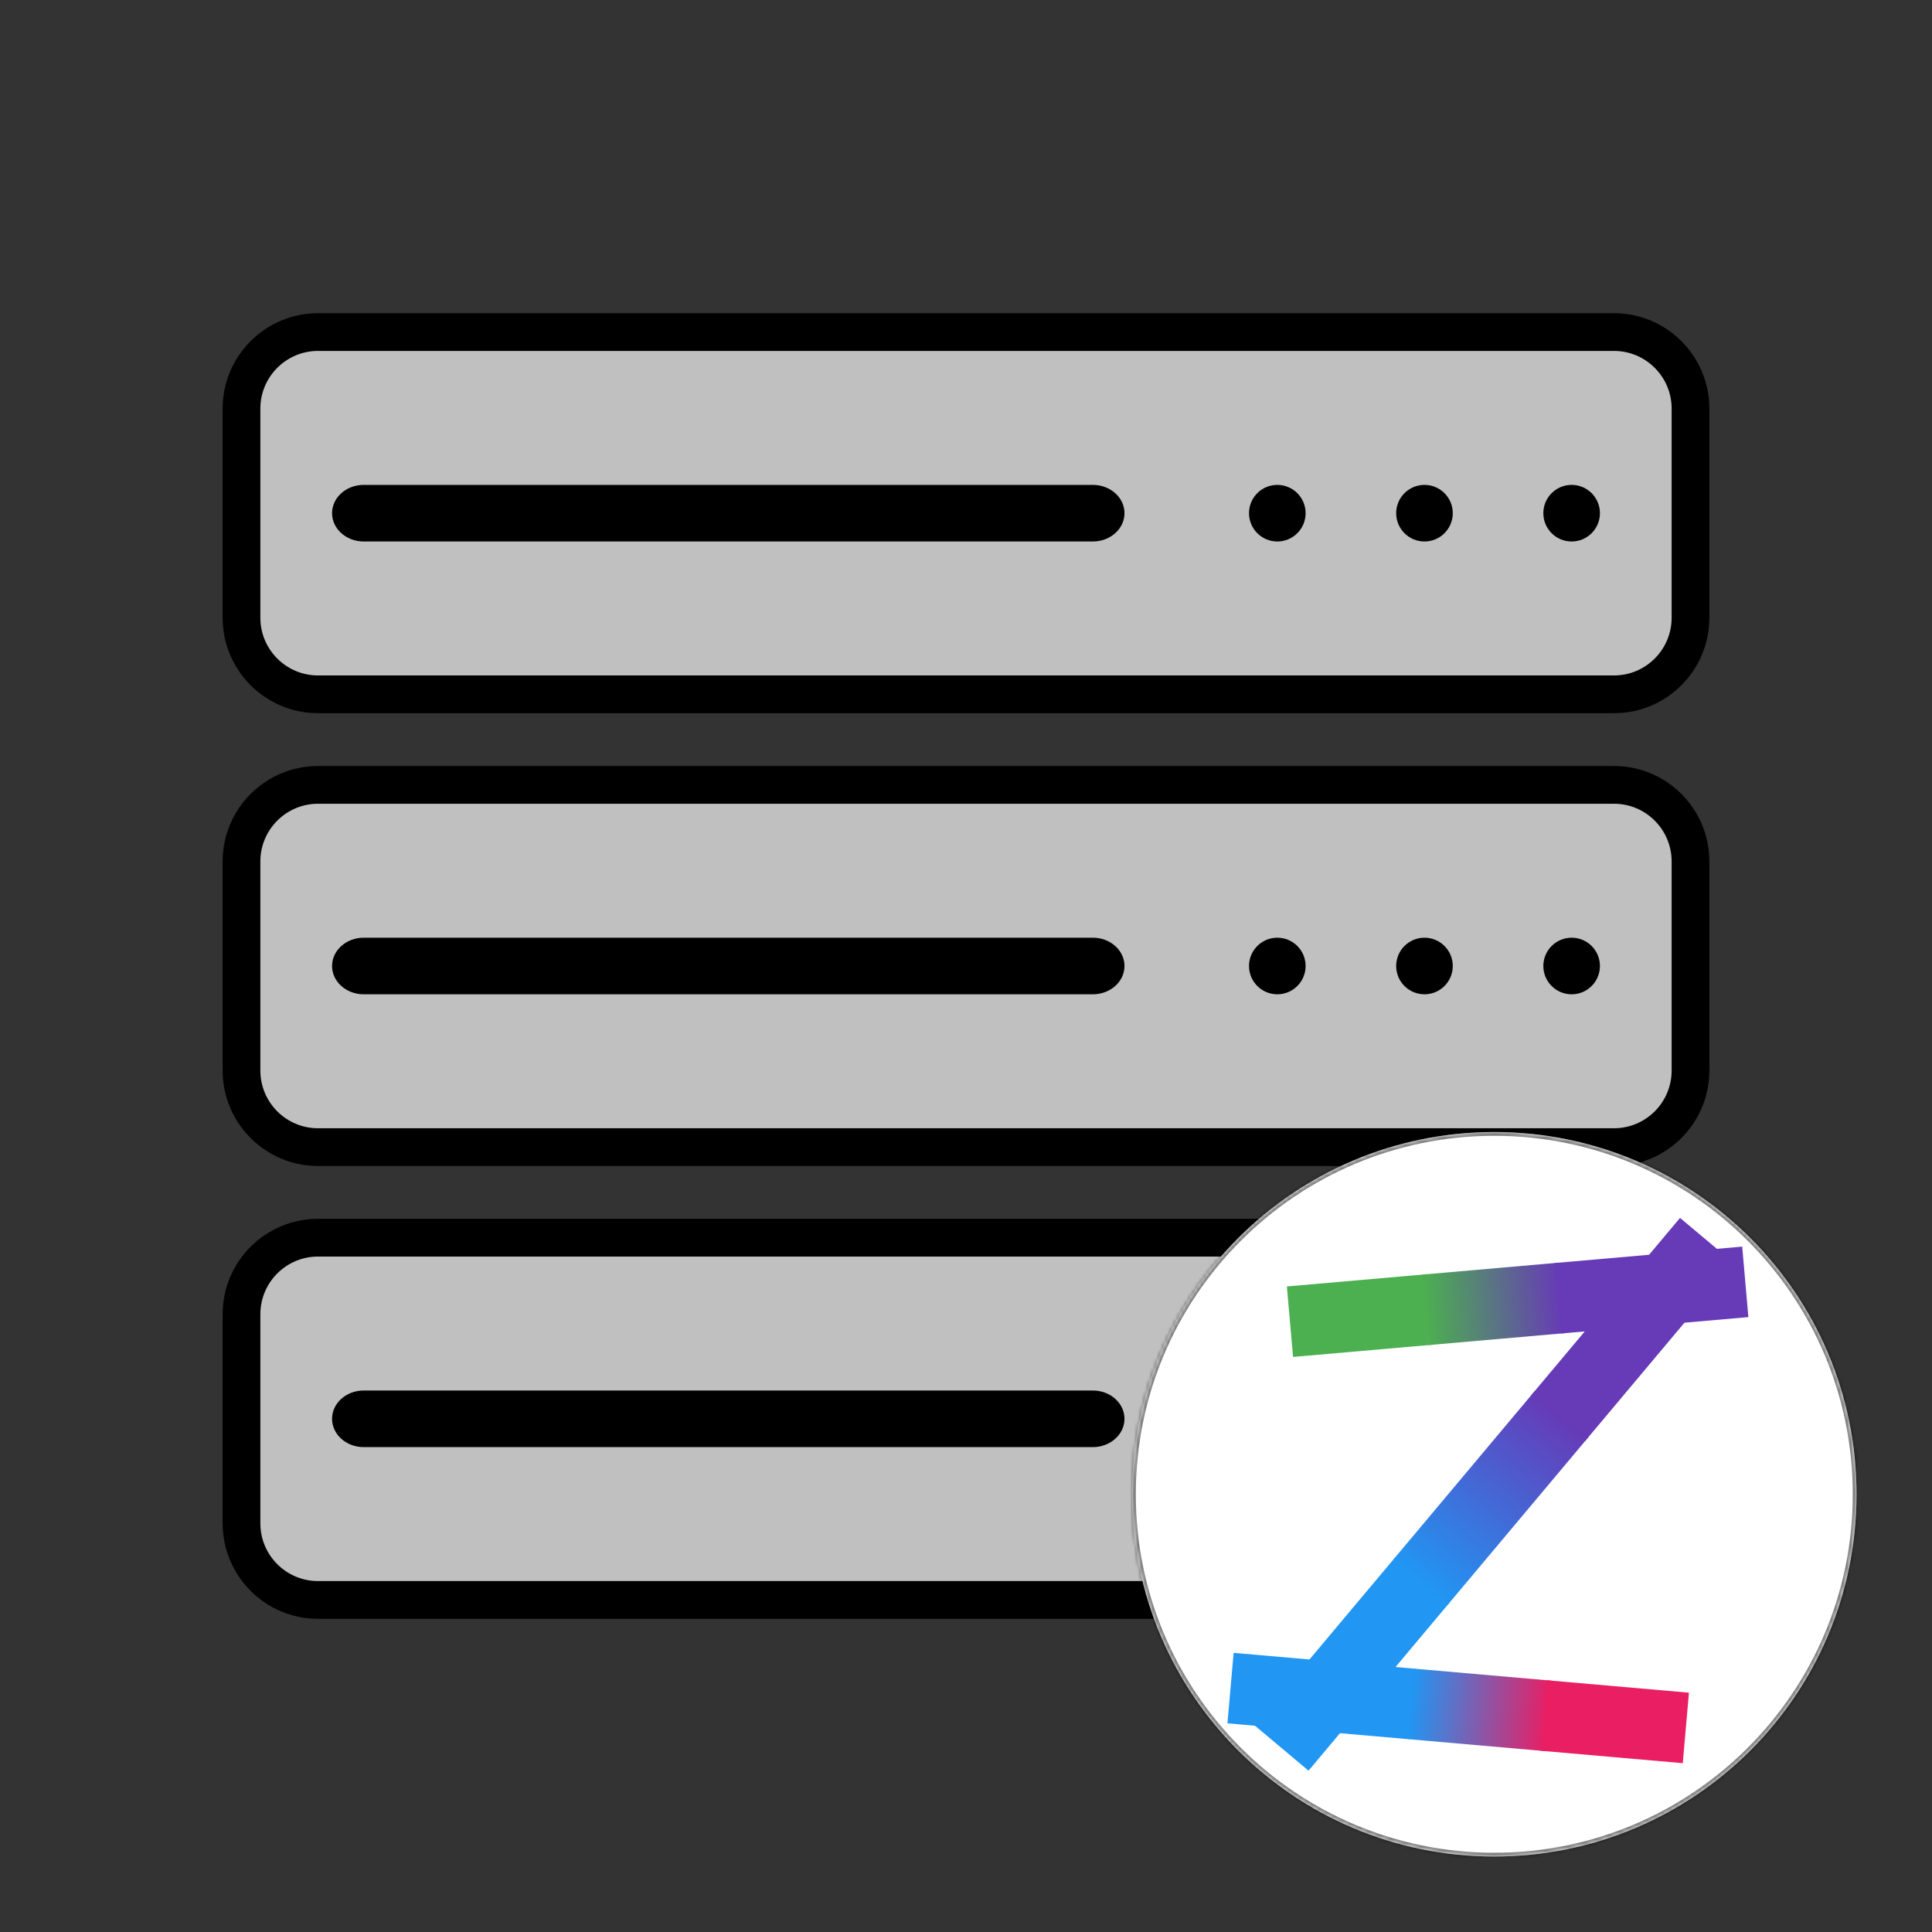
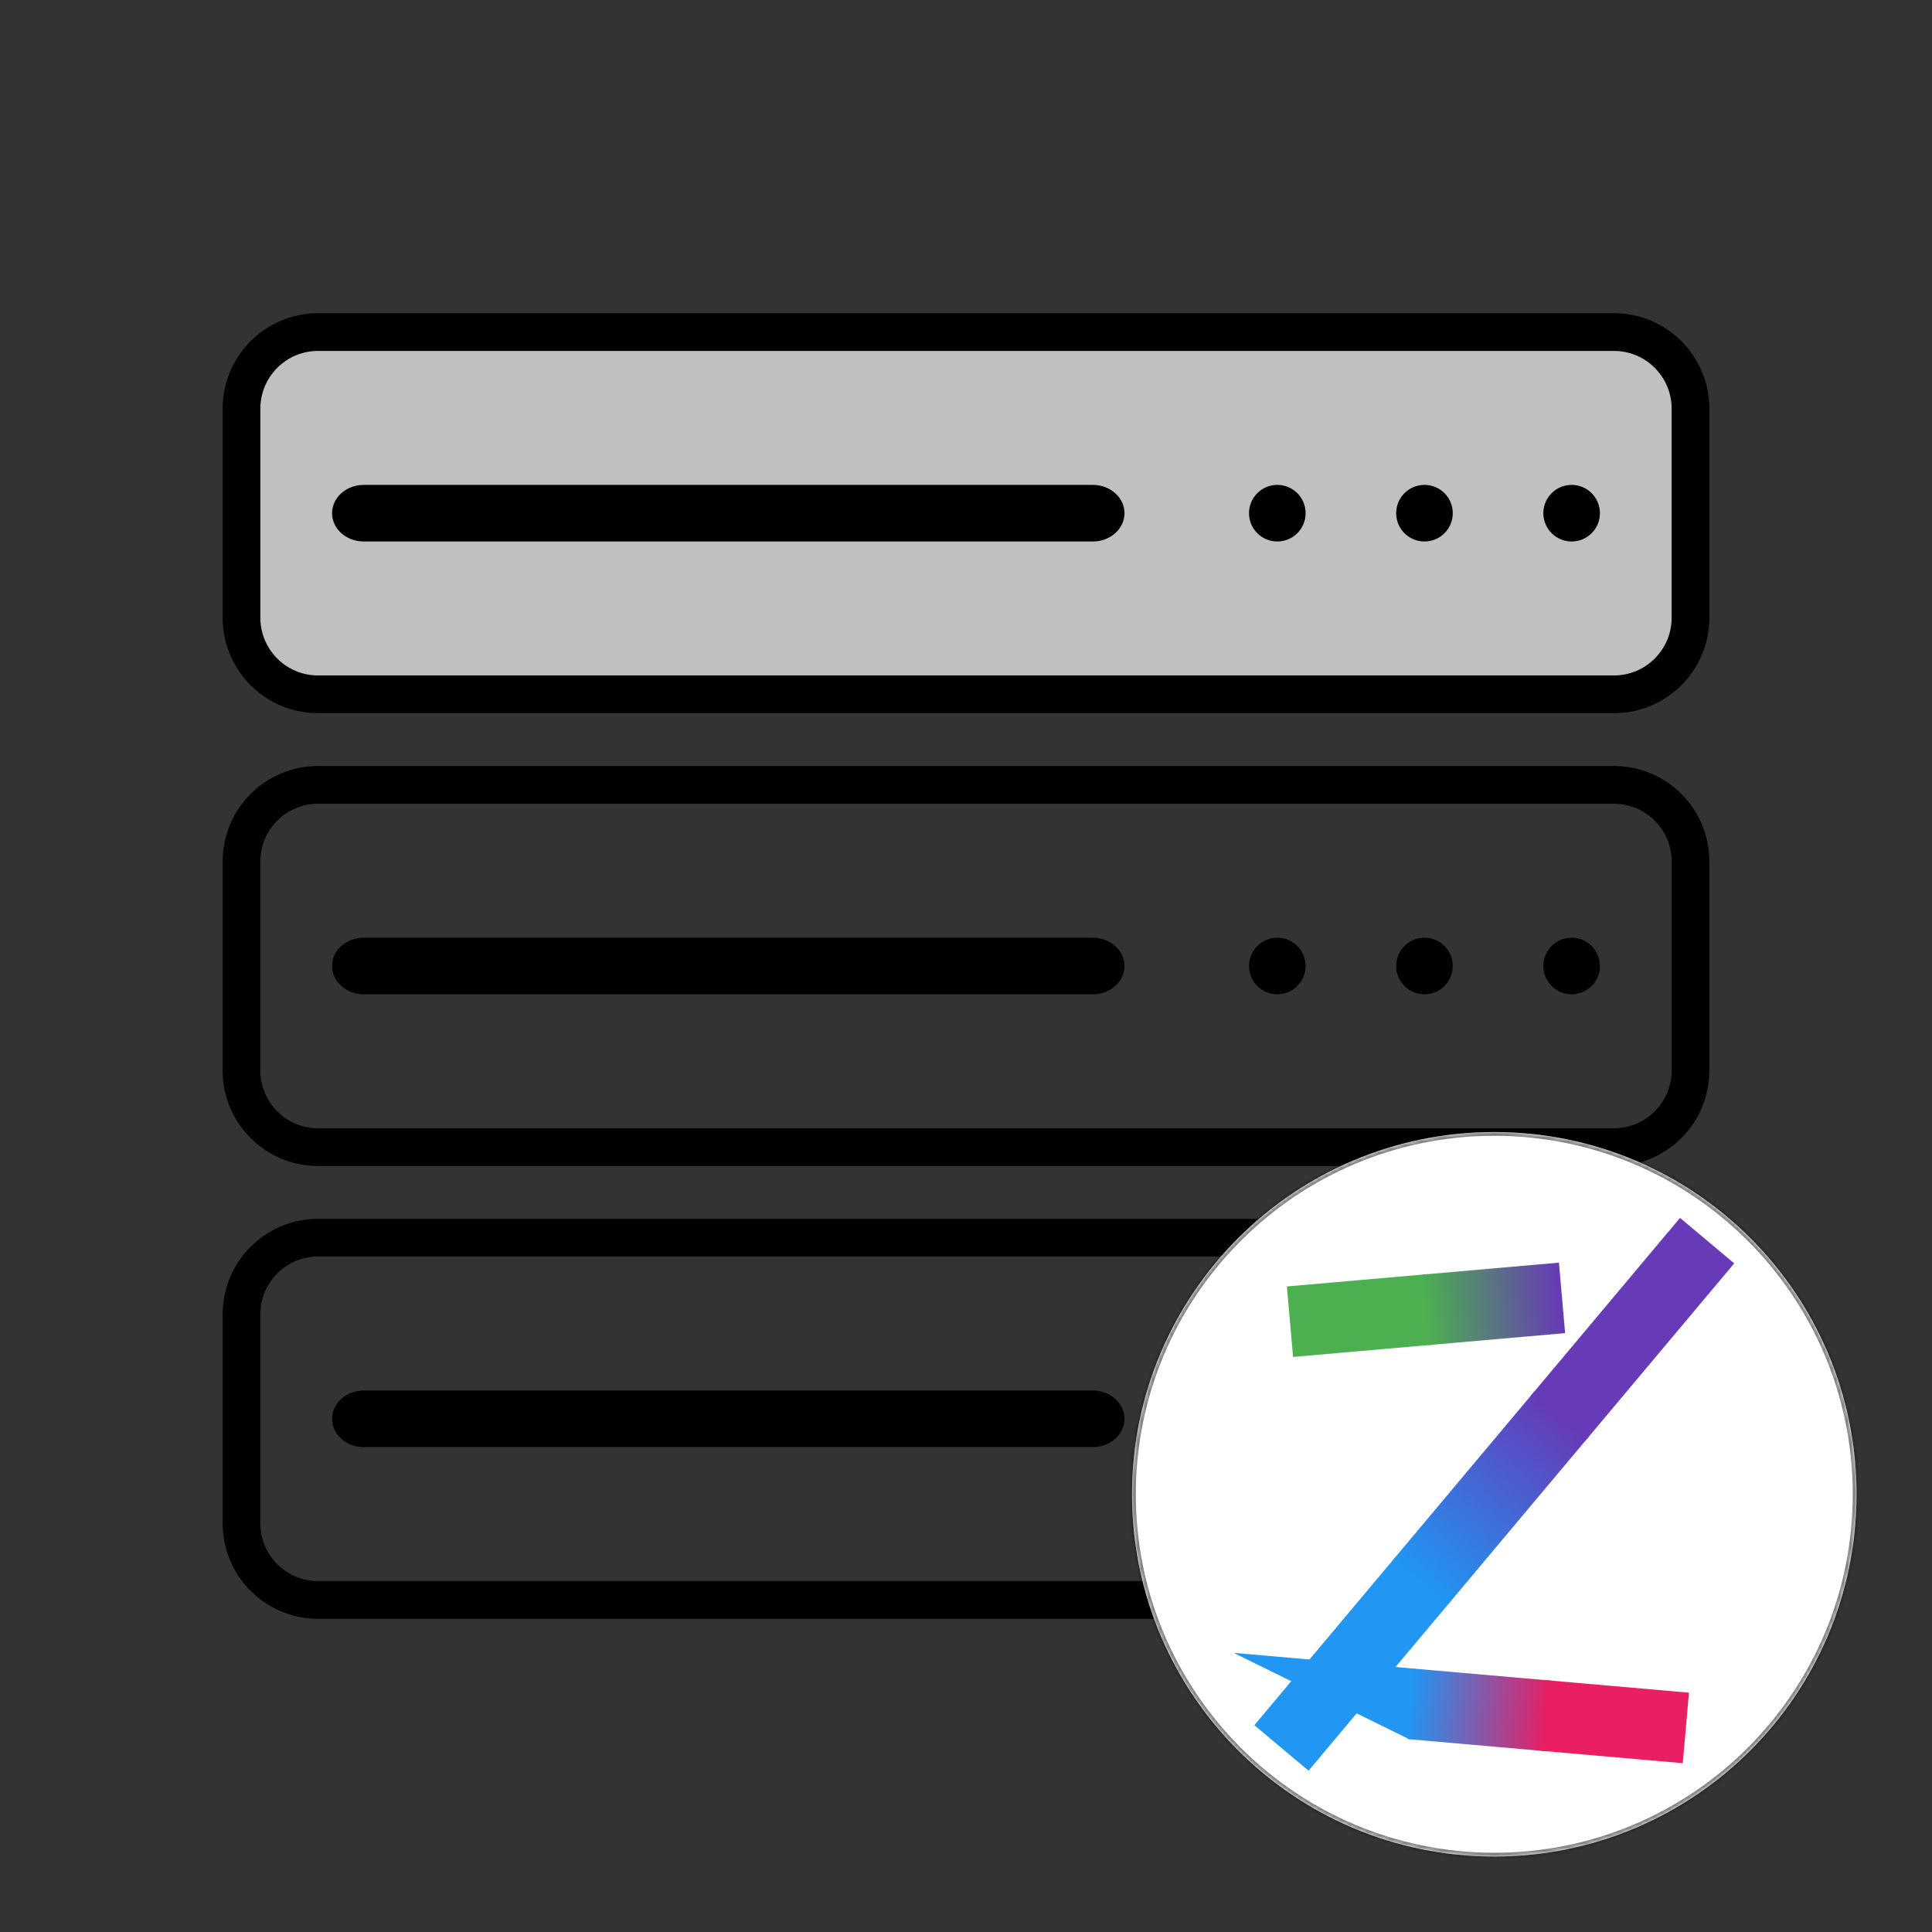
<svg xmlns="http://www.w3.org/2000/svg" style="isolation:isolate" viewBox="0 0 512 512" width="512pt" height="512pt">
  <rect x="0" y="0" width="512" height="512" fill="#333333" stroke="none" />
  <defs>
    <clipPath id="_clipPath_xAeb2Ke5u3rKCOGYCVwJDRaSihAiDX88">
      <rect width="512" height="512" />
    </clipPath>
  </defs>
  <g clip-path="url(#_clipPath_xAeb2Ke5u3rKCOGYCVwJDRaSihAiDX88)">
    <g>
      <g>
-         <path d="M 84.284 328 L 427.716 328 C 438.911 328 448 337.089 448 348.284 L 448 403.716 C 448 414.911 438.911 424 427.716 424 L 84.284 424 C 73.089 424 64 414.911 64 403.716 L 64 348.284 C 64 337.089 73.089 328 84.284 328 Z" style="stroke:none;fill:#C0C0C0;stroke-miterlimit:10;" />
        <path d="M 84.284 328 L 427.716 328 C 438.911 328 448 337.089 448 348.284 L 448 403.716 C 448 414.911 438.911 424 427.716 424 L 84.284 424 C 73.089 424 64 414.911 64 403.716 L 64 348.284 C 64 337.089 73.089 328 84.284 328 Z" style="fill:none;stroke:#000000;stroke-width:10;stroke-linecap:square;stroke-miterlimit:2;" />
        <path d="M 96.385 368.5 L 289.615 368.5 C 294.243 368.5 298 371.861 298 376 L 298 376 C 298 380.139 294.243 383.5 289.615 383.5 L 96.385 383.5 C 91.757 383.5 88 380.139 88 376 L 88 376 C 88 371.861 91.757 368.5 96.385 368.5 Z" style="stroke:none;fill:#000000;stroke-miterlimit:10;" />
        <circle vector-effect="non-scaling-stroke" cx="416.5" cy="376" r="7.5" fill="rgb(0,0,0)" />
        <circle vector-effect="non-scaling-stroke" cx="377.5" cy="376" r="7.5" fill="rgb(0,0,0)" />
        <circle vector-effect="non-scaling-stroke" cx="338.5" cy="376" r="7.5" fill="rgb(0,0,0)" />
      </g>
      <g>
-         <path d="M 84.284 208 L 427.716 208 C 438.911 208 448 217.089 448 228.284 L 448 283.716 C 448 294.911 438.911 304 427.716 304 L 84.284 304 C 73.089 304 64 294.911 64 283.716 L 64 228.284 C 64 217.089 73.089 208 84.284 208 Z" style="stroke:none;fill:#C0C0C0;stroke-miterlimit:10;" />
        <path d="M 84.284 208 L 427.716 208 C 438.911 208 448 217.089 448 228.284 L 448 283.716 C 448 294.911 438.911 304 427.716 304 L 84.284 304 C 73.089 304 64 294.911 64 283.716 L 64 228.284 C 64 217.089 73.089 208 84.284 208 Z" style="fill:none;stroke:#000000;stroke-width:10;stroke-linecap:square;stroke-miterlimit:2;" />
        <path d="M 96.385 248.5 L 289.615 248.5 C 294.243 248.5 298 251.861 298 256 L 298 256 C 298 260.139 294.243 263.5 289.615 263.5 L 96.385 263.5 C 91.757 263.5 88 260.139 88 256 L 88 256 C 88 251.861 91.757 248.5 96.385 248.5 Z" style="stroke:none;fill:#000000;stroke-miterlimit:10;" />
        <circle vector-effect="non-scaling-stroke" cx="416.5" cy="256" r="7.5" fill="rgb(0,0,0)" />
        <circle vector-effect="non-scaling-stroke" cx="377.5" cy="256" r="7.5" fill="rgb(0,0,0)" />
        <circle vector-effect="non-scaling-stroke" cx="338.5" cy="256" r="7.5" fill="rgb(0,0,0)" />
      </g>
      <g>
        <path d="M 84.284 88 L 427.716 88 C 438.911 88 448 97.089 448 108.284 L 448 163.716 C 448 174.911 438.911 184 427.716 184 L 84.284 184 C 73.089 184 64 174.911 64 163.716 L 64 108.284 C 64 97.089 73.089 88 84.284 88 Z" style="stroke:none;fill:#C0C0C0;stroke-miterlimit:10;" />
        <path d="M 84.284 88 L 427.716 88 C 438.911 88 448 97.089 448 108.284 L 448 163.716 C 448 174.911 438.911 184 427.716 184 L 84.284 184 C 73.089 184 64 174.911 64 163.716 L 64 108.284 C 64 97.089 73.089 88 84.284 88 Z" style="fill:none;stroke:#000000;stroke-width:10;stroke-linecap:square;stroke-miterlimit:2;" />
        <path d="M 96.385 128.5 L 289.615 128.5 C 294.243 128.5 298 131.861 298 136 L 298 136 C 298 140.139 294.243 143.5 289.615 143.5 L 96.385 143.5 C 91.757 143.5 88 140.139 88 136 L 88 136 C 88 131.861 91.757 128.5 96.385 128.5 Z" style="stroke:none;fill:#000000;stroke-miterlimit:10;" />
        <circle vector-effect="non-scaling-stroke" cx="416.5" cy="136" r="7.5" fill="rgb(0,0,0)" />
        <circle vector-effect="non-scaling-stroke" cx="377.5" cy="136" r="7.5" fill="rgb(0,0,0)" />
        <circle vector-effect="non-scaling-stroke" cx="338.5" cy="136" r="7.5" fill="rgb(0,0,0)" />
      </g>
    </g>
    <g>
      <g>
        <mask id="_mask_MMTOlKTOxHAs3teO0jVA3gDrbBAd5Il2">
          <path d=" M 396 300 C 449.019 300 492 342.981 492 396 C 492 449.019 449.019 492 396 492 C 342.981 492 300 449.019 300 396 C 300 342.981 342.981 300 396 300 Z " fill-rule="evenodd" fill="white" stroke="none" />
        </mask>
        <path d=" M 396 300 C 449.019 300 492 342.981 492 396 C 492 449.019 449.019 492 396 492 C 342.981 492 300 449.019 300 396 C 300 342.981 342.981 300 396 300 Z " fill-rule="evenodd" fill="rgb(255,255,255)" />
        <path d=" M 396 300 C 449.019 300 492 342.981 492 396 C 492 449.019 449.019 492 396 492 C 342.981 492 300 449.019 300 396 C 300 342.981 342.981 300 396 300 Z " fill-rule="evenodd" fill="rgb(255,255,255)" mask="url(#_mask_MMTOlKTOxHAs3teO0jVA3gDrbBAd5Il2)" vector-effect="non-scaling-stroke" stroke-width="2" stroke="rgb(0,0,0)" stroke-opacity="0.5" stroke-linejoin="miter" stroke-linecap="square" stroke-miterlimit="3" />
      </g>
      <g>
        <path d=" M 341.038 340.923 L 378.395 337.654 L 380.029 356.333 L 342.672 359.601 L 341.038 340.923 Z " fill-rule="evenodd" fill="rgb(76,175,80)" />
      </g>
      <g>
        <linearGradient id="_lgradient_6" x1="0" y1="0" x2="1" y2="0" gradientTransform="matrix(36.237,-3.17,1.634,18.679,376.9,337.785)" gradientUnits="userSpaceOnUse">
          <stop offset="0%" stop-opacity="1" style="stop-color:rgb(76,175,80)" />
          <stop offset="100%" stop-opacity="1" style="stop-color:rgb(103,58,183)" />
        </linearGradient>
        <path d=" M 376.9 337.785 L 413.137 334.615 L 414.771 353.293 L 378.535 356.464 L 376.9 337.785 Z " fill-rule="evenodd" fill="url(#_lgradient_6)" />
      </g>
      <g>
-         <path d=" M 412.017 334.713 L 461.702 330.366 L 463.336 349.045 L 413.651 353.392 L 412.017 334.713 Z " fill-rule="evenodd" fill="rgb(103,58,183)" />
-       </g>
+         </g>
      <g>
        <path d=" M 332.414 457.194 L 369.776 412.668 L 384.139 424.72 L 346.777 469.247 L 332.414 457.194 Z " fill-rule="evenodd" fill="rgb(33,150,243)" />
      </g>
      <g>
        <linearGradient id="_lgradient_7" x1="0" y1="0" x2="1" y2="0" gradientTransform="matrix(37.362,-44.526,14.363,12.052,369.294,413.243)" gradientUnits="userSpaceOnUse">
          <stop offset="0%" stop-opacity="1" style="stop-color:rgb(33,150,243)" />
          <stop offset="100%" stop-opacity="1" style="stop-color:rgb(103,58,183)" />
        </linearGradient>
        <path d=" M 369.294 413.243 L 406.656 368.716 L 421.019 380.768 L 383.657 425.295 L 369.294 413.243 Z " fill-rule="evenodd" fill="url(#_lgradient_7)" />
      </g>
      <g>
        <path d=" M 405.691 369.865 L 445.223 322.754 L 459.586 334.806 L 420.055 381.918 L 405.691 369.865 Z " fill-rule="evenodd" fill="rgb(103,58,183)" />
      </g>
      <g>
-         <path d=" M 326.922 438.024 L 375.113 442.24 L 373.479 460.918 L 325.288 456.702 L 326.922 438.024 Z " fill-rule="evenodd" fill="rgb(33,150,243)" />
+         <path d=" M 326.922 438.024 L 375.113 442.24 L 373.479 460.918 L 326.922 438.024 Z " fill-rule="evenodd" fill="rgb(33,150,243)" />
      </g>
      <g>
        <linearGradient id="_lgradient_8" x1="0" y1="0" x2="1" y2="0" gradientTransform="matrix(36.61,3.203,-1.634,18.679,374.739,442.207)" gradientUnits="userSpaceOnUse">
          <stop offset="0%" stop-opacity="1" style="stop-color:rgb(33,150,243)" />
          <stop offset="100%" stop-opacity="1" style="stop-color:rgb(233,30,99)" />
        </linearGradient>
        <path d=" M 374.739 442.207 L 411.349 445.41 L 409.715 464.089 L 373.105 460.886 L 374.739 442.207 Z " fill-rule="evenodd" fill="url(#_lgradient_8)" />
      </g>
      <g>
        <path d=" M 409.855 445.279 L 447.586 448.58 L 445.952 467.259 L 408.221 463.958 L 409.855 445.279 Z " fill-rule="evenodd" fill="rgb(233,30,99)" />
      </g>
    </g>
  </g>
</svg>